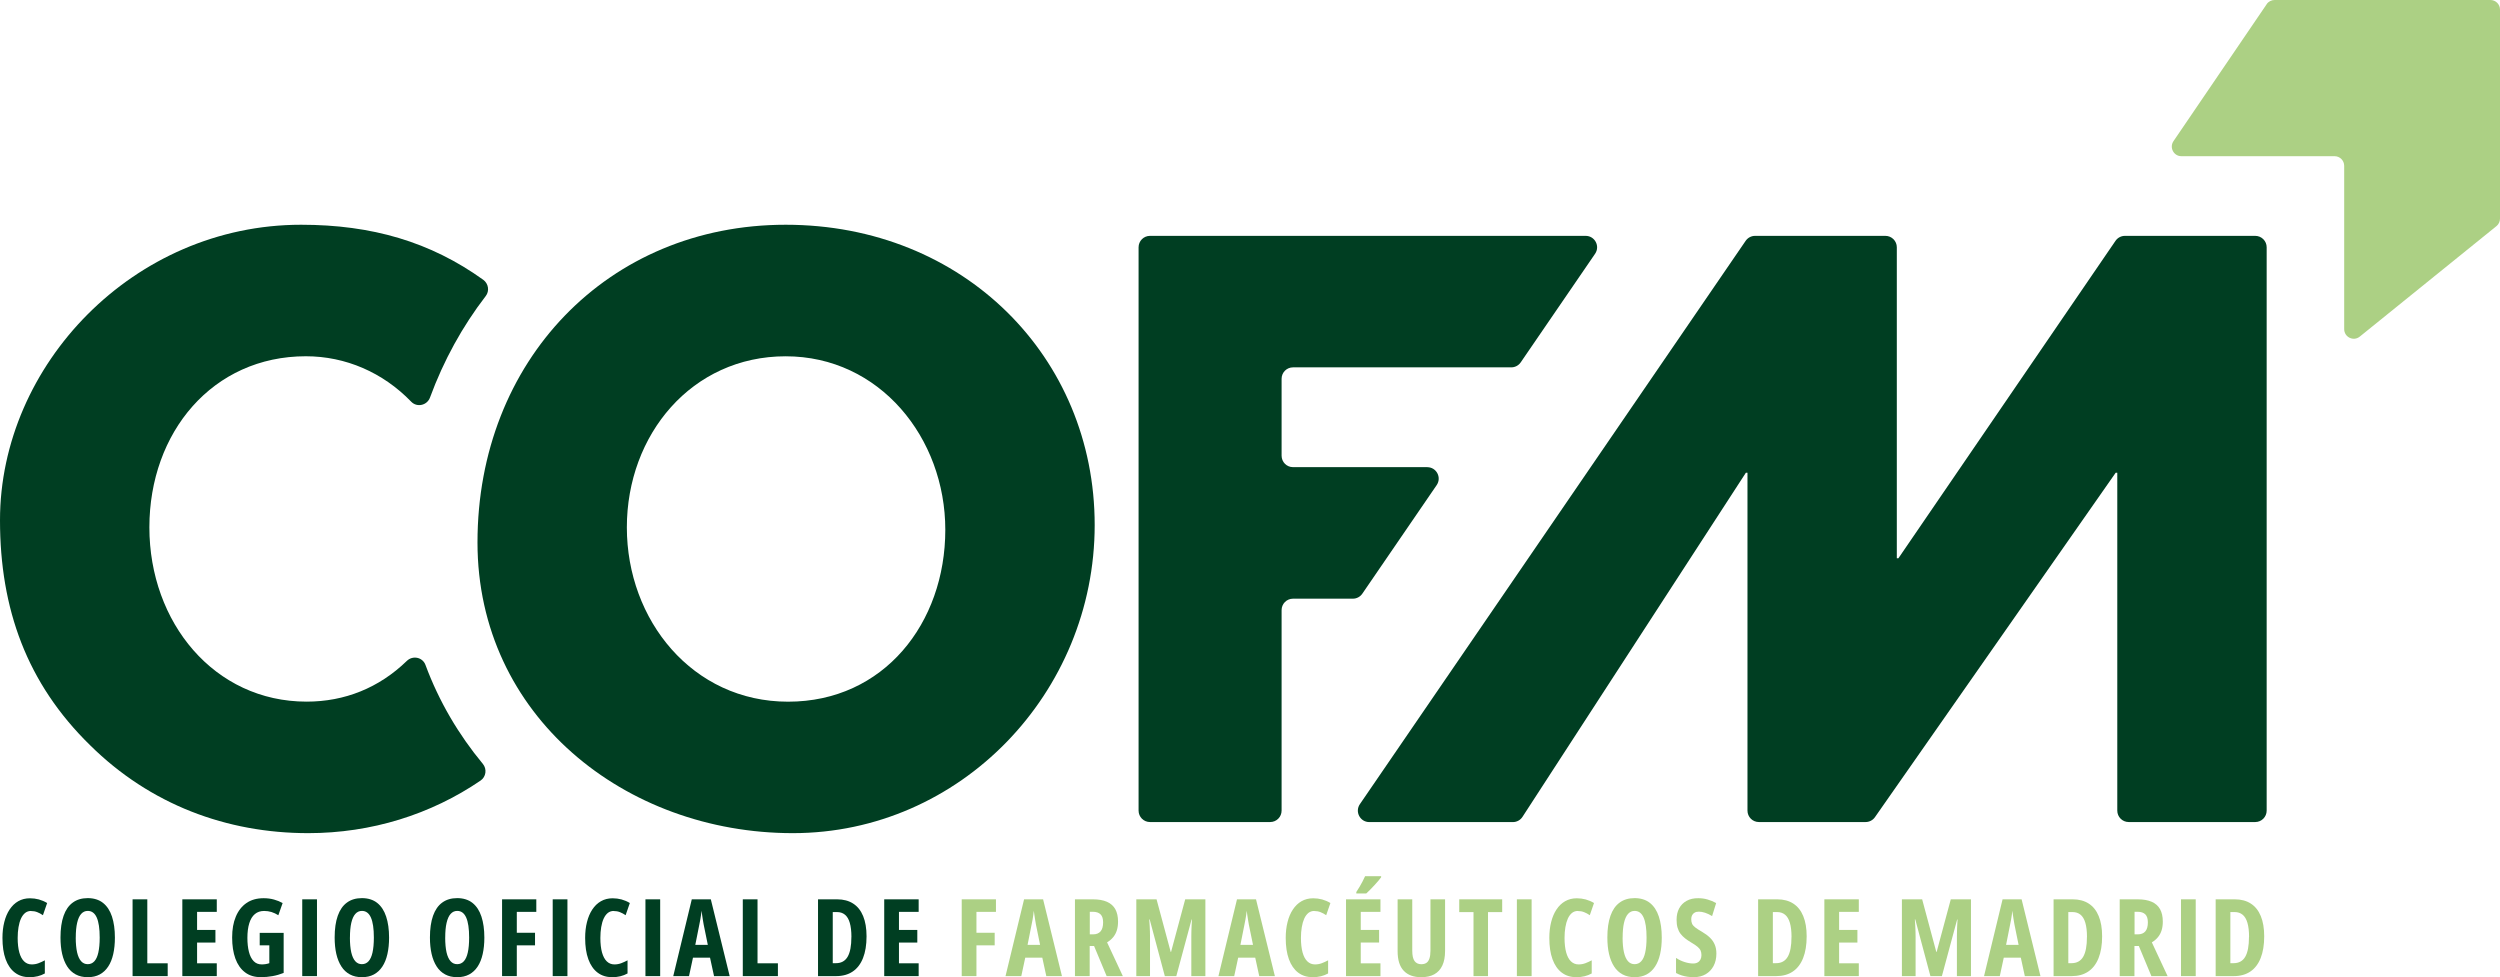
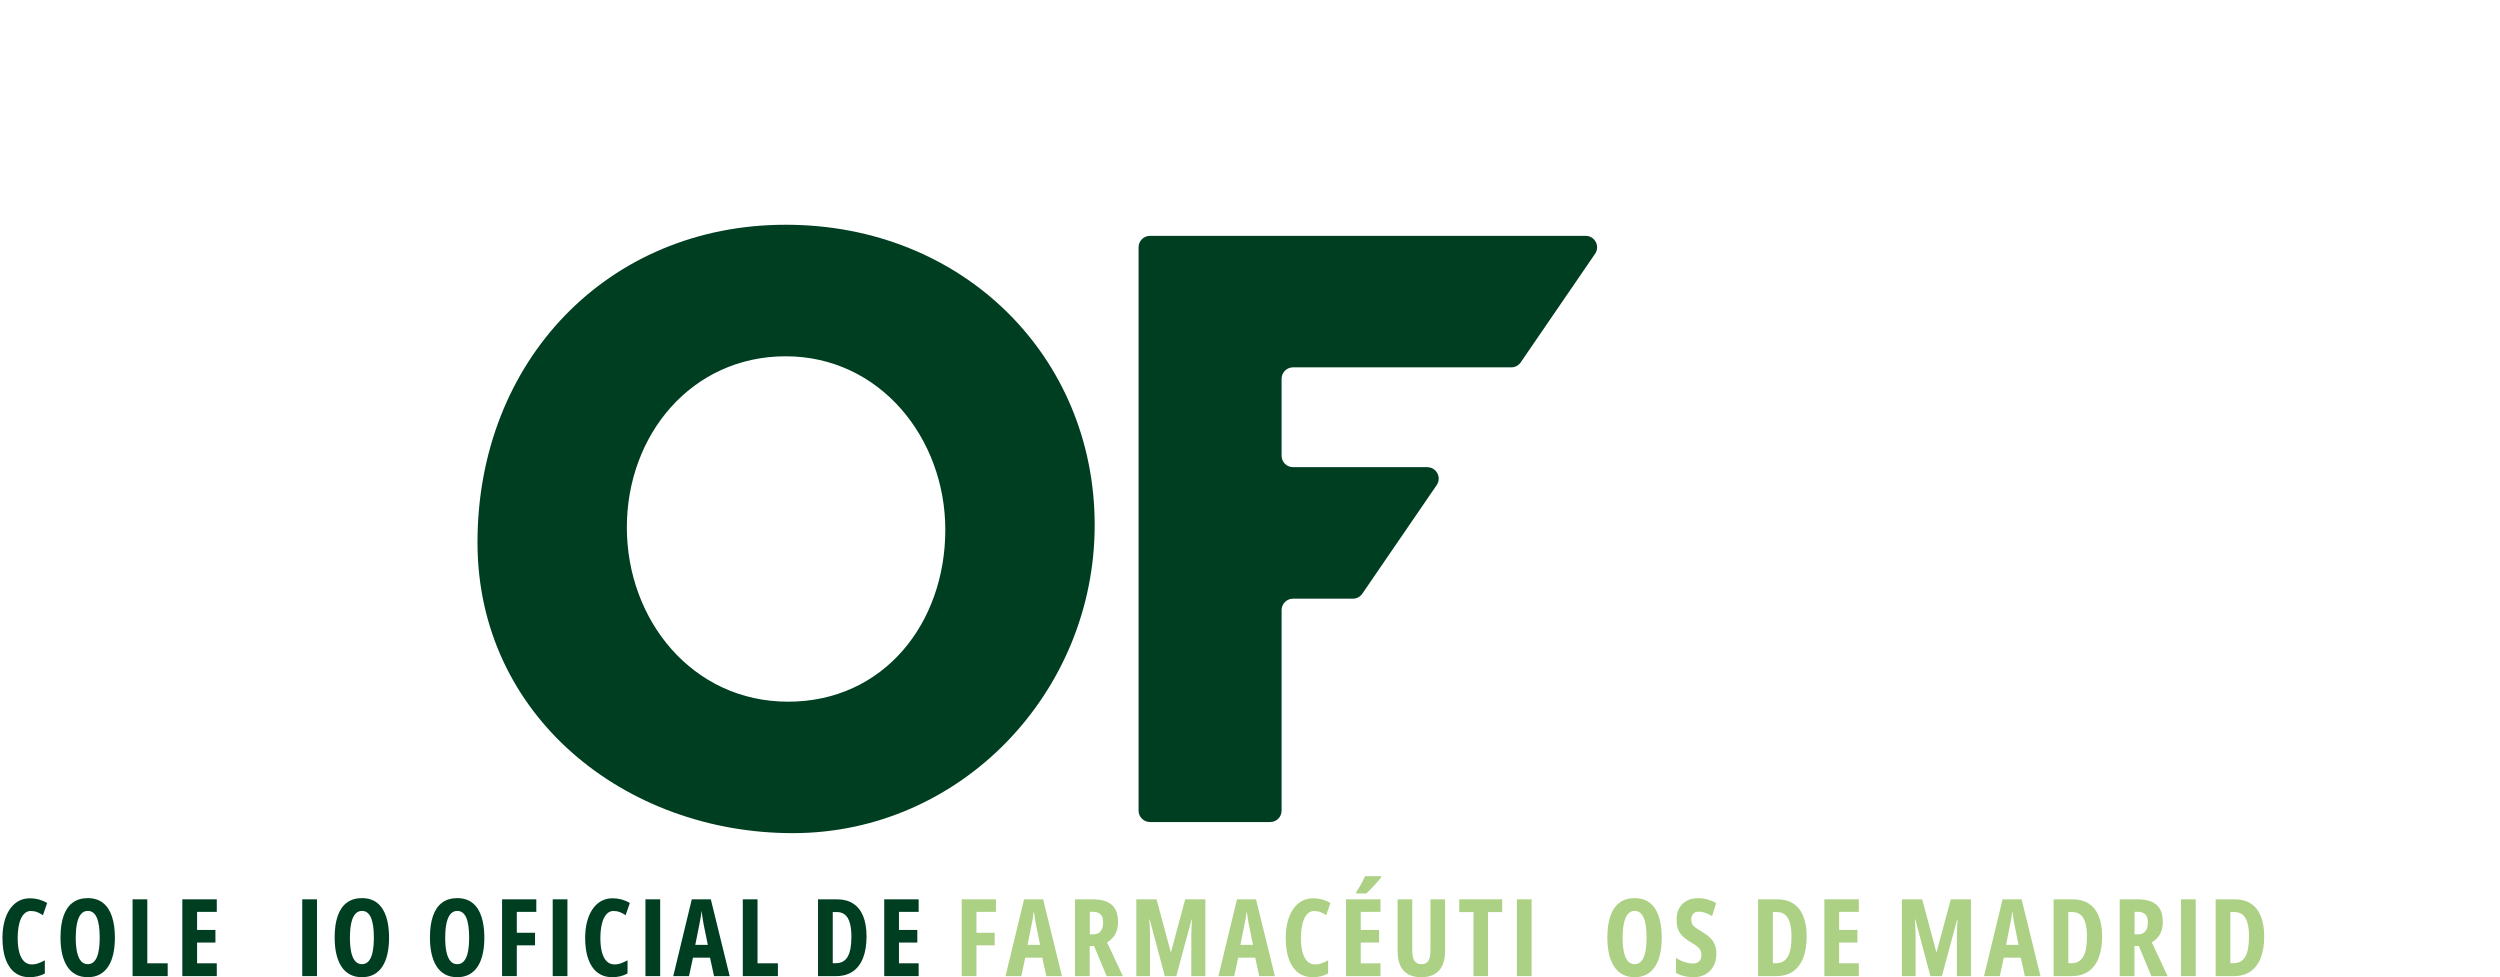
<svg xmlns="http://www.w3.org/2000/svg" width="197" height="77" viewBox="0 0 197 77" fill="none">
  <g clip-path="url(#clip0_4164_4342)">
-     <path d="M33.526 52.394C33.3 51.785 32.521 51.628 32.058 52.08C29.858 54.213 27.15 55.289 24.161 55.289C16.875 55.289 11.771 49.046 11.771 41.557C11.771 34.069 16.753 28.073 24.102 28.073C27.235 28.073 30.18 29.353 32.402 31.653C32.862 32.13 33.657 31.945 33.885 31.323C34.962 28.393 36.446 25.707 38.276 23.329C38.586 22.928 38.492 22.347 38.082 22.049C33.92 19.059 29.303 17.71 23.726 17.71C10.522 17.71 0 28.76 0 40.993C0 47.983 2.119 53.853 7.098 58.722C11.83 63.403 17.871 65.652 24.287 65.652C29.269 65.652 33.961 64.174 37.866 61.511C38.305 61.213 38.386 60.601 38.048 60.193C36.136 57.887 34.593 55.274 33.526 52.394Z" fill="#003E22" />
    <path d="M37.626 42.743C37.626 28.45 47.9 17.71 61.912 17.71C75.924 17.71 86.261 28.136 86.261 41.369C86.261 54.602 75.677 65.652 62.472 65.652C49.268 65.652 37.626 56.413 37.626 42.743ZM74.49 41.746C74.49 34.505 69.32 28.076 61.912 28.076C54.504 28.076 49.396 34.257 49.396 41.56C49.396 48.864 54.563 55.293 62.1 55.293C69.636 55.293 74.49 49.112 74.49 41.746Z" fill="#003E22" />
    <path d="M112.469 36.811H101.888C101.39 36.811 100.99 36.406 100.99 35.91V29.849C100.99 29.35 101.393 28.948 101.888 28.948H119.089C119.386 28.948 119.662 28.801 119.831 28.556L125.693 19.997C126.103 19.398 125.674 18.586 124.951 18.586H90.618C90.12 18.586 89.72 18.99 89.72 19.486V63.877C89.72 64.375 90.123 64.777 90.618 64.777H100.091C100.589 64.777 100.99 64.372 100.99 63.877V48.077C100.99 47.578 101.393 47.176 101.888 47.176H106.608C106.905 47.176 107.18 47.029 107.349 46.784L113.211 38.225C113.621 37.626 113.192 36.814 112.469 36.814" fill="#003E22" />
-     <path d="M167.74 64.777C167.243 64.777 166.842 64.372 166.842 63.877V37.25H166.717L147.745 64.394C147.576 64.636 147.3 64.777 147.009 64.777H138.599C138.102 64.777 137.701 64.372 137.701 63.877V37.25H137.576L119.971 64.369C119.806 64.626 119.521 64.78 119.217 64.78H107.9C107.177 64.78 106.748 63.968 107.158 63.368L137.557 18.978C137.726 18.733 138.002 18.586 138.299 18.586H148.571C149.068 18.586 149.469 18.99 149.469 19.486V43.992H149.594L166.701 18.978C166.87 18.733 167.146 18.586 167.443 18.586H177.715C178.212 18.586 178.613 18.99 178.613 19.486V63.877C178.613 64.375 178.209 64.777 177.715 64.777H167.743H167.74Z" fill="#003E22" />
-     <path d="M178.616 0.329L171.271 11.122C170.929 11.624 171.286 12.308 171.893 12.308H183.965C184.381 12.308 184.722 12.647 184.722 13.067V25.933C184.722 26.57 185.458 26.925 185.952 26.523L196.718 17.82C196.897 17.676 197 17.459 197 17.23V0.756C197 0.339 196.662 0 196.243 0H179.236C178.985 0 178.751 0.122 178.613 0.329" fill="#ACD084" />
    <path d="M2.444 71.783C2.269 71.783 2.113 71.836 1.981 71.939C1.85 72.046 1.74 72.194 1.652 72.385C1.565 72.576 1.502 72.802 1.458 73.063C1.415 73.32 1.393 73.602 1.393 73.91C1.393 74.362 1.437 74.741 1.521 75.049C1.606 75.359 1.731 75.594 1.897 75.754C2.062 75.915 2.263 75.996 2.501 75.996C2.688 75.996 2.867 75.965 3.033 75.902C3.202 75.839 3.368 75.761 3.533 75.673V76.708C3.361 76.805 3.174 76.878 2.973 76.928C2.773 76.978 2.56 77.003 2.332 77.003C1.878 77.003 1.493 76.884 1.174 76.642C0.854 76.401 0.613 76.049 0.444 75.588C0.275 75.124 0.194 74.565 0.194 73.907C0.194 73.455 0.241 73.037 0.338 72.658C0.432 72.278 0.573 71.949 0.757 71.67C0.942 71.39 1.167 71.171 1.437 71.017C1.706 70.863 2.012 70.785 2.36 70.785C2.604 70.785 2.836 70.816 3.061 70.876C3.286 70.939 3.505 71.03 3.715 71.158L3.383 72.118C3.233 72.015 3.083 71.936 2.933 71.877C2.782 71.817 2.62 71.789 2.447 71.789" fill="#003E22" />
    <path d="M9.054 73.885C9.054 74.365 9.01 74.798 8.923 75.183C8.835 75.569 8.704 75.896 8.525 76.165C8.347 76.435 8.128 76.642 7.859 76.787C7.59 76.931 7.277 77.003 6.917 77.003C6.557 77.003 6.238 76.931 5.965 76.784C5.696 76.639 5.471 76.432 5.295 76.156C5.12 75.883 4.986 75.554 4.898 75.171C4.81 74.788 4.767 74.355 4.767 73.875C4.767 73.198 4.848 72.626 5.011 72.165C5.173 71.704 5.414 71.356 5.734 71.124C6.053 70.888 6.447 70.772 6.917 70.772C7.386 70.772 7.806 70.898 8.118 71.149C8.435 71.4 8.669 71.757 8.823 72.222C8.976 72.686 9.054 73.241 9.054 73.885ZM5.968 73.885C5.968 74.349 6.006 74.735 6.075 75.045C6.147 75.356 6.253 75.588 6.394 75.745C6.535 75.902 6.707 75.977 6.914 75.977C7.12 75.977 7.295 75.902 7.436 75.748C7.574 75.598 7.68 75.369 7.749 75.058C7.818 74.751 7.856 74.358 7.856 73.882C7.856 73.172 7.777 72.645 7.621 72.297C7.464 71.952 7.23 71.779 6.917 71.779C6.71 71.779 6.538 71.858 6.397 72.015C6.256 72.172 6.15 72.407 6.078 72.721C6.006 73.031 5.971 73.42 5.971 73.882" fill="#003E22" />
    <path d="M10.447 76.918V70.867H11.608V75.908H13.214V76.918H10.447Z" fill="#003E22" />
    <path d="M17.082 76.918H14.368V70.867H17.082V71.855H15.53V73.279H16.976V74.274H15.53V75.908H17.082V76.918Z" fill="#003E22" />
-     <path d="M20.465 73.511H22.352V76.667C22.068 76.78 21.773 76.865 21.473 76.918C21.169 76.975 20.863 77 20.553 77C20.055 77 19.639 76.874 19.304 76.617C18.969 76.363 18.719 76.002 18.547 75.535C18.378 75.067 18.293 74.515 18.293 73.875C18.293 73.235 18.387 72.695 18.581 72.234C18.772 71.773 19.054 71.412 19.423 71.158C19.792 70.904 20.243 70.779 20.772 70.779C21.063 70.779 21.338 70.813 21.592 70.885C21.845 70.954 22.071 71.048 22.271 71.161L21.933 72.121C21.761 72.012 21.582 71.927 21.395 71.867C21.21 71.811 21.013 71.783 20.813 71.783C20.525 71.783 20.281 71.864 20.087 72.027C19.889 72.19 19.742 72.432 19.645 72.746C19.545 73.063 19.495 73.448 19.495 73.907C19.495 74.33 19.536 74.697 19.617 75.011C19.698 75.325 19.82 75.566 19.989 75.739C20.155 75.911 20.368 75.996 20.628 75.996C20.734 75.996 20.838 75.987 20.938 75.971C21.038 75.955 21.135 75.93 21.223 75.899V74.493H20.465V73.511Z" fill="#003E22" />
    <path d="M24.978 70.867H23.817V76.918H24.978V70.867Z" fill="#003E22" />
    <path d="M30.659 73.885C30.659 74.365 30.615 74.798 30.527 75.183C30.44 75.569 30.308 75.896 30.13 76.165C29.951 76.435 29.732 76.642 29.463 76.787C29.194 76.931 28.881 77.003 28.521 77.003C28.161 77.003 27.842 76.931 27.57 76.784C27.3 76.639 27.075 76.432 26.9 76.156C26.725 75.883 26.59 75.554 26.502 75.171C26.415 74.788 26.371 74.355 26.371 73.875C26.371 73.198 26.452 72.626 26.615 72.165C26.778 71.704 27.019 71.356 27.338 71.124C27.657 70.888 28.052 70.772 28.521 70.772C28.991 70.772 29.41 70.898 29.723 71.149C30.039 71.4 30.274 71.757 30.427 72.222C30.581 72.686 30.659 73.241 30.659 73.885ZM27.573 73.885C27.573 74.349 27.61 74.735 27.679 75.045C27.751 75.356 27.858 75.588 27.998 75.745C28.139 75.902 28.311 75.977 28.518 75.977C28.724 75.977 28.9 75.902 29.041 75.748C29.178 75.598 29.285 75.369 29.354 75.058C29.422 74.751 29.46 74.358 29.46 73.882C29.46 73.172 29.382 72.645 29.225 72.297C29.069 71.952 28.834 71.779 28.521 71.779C28.314 71.779 28.142 71.858 28.002 72.015C27.861 72.172 27.754 72.407 27.682 72.721C27.61 73.031 27.576 73.42 27.576 73.882" fill="#003E22" />
    <path d="M38.167 73.885C38.167 74.365 38.123 74.798 38.035 75.183C37.948 75.569 37.816 75.896 37.638 76.165C37.46 76.435 37.24 76.642 36.971 76.787C36.702 76.931 36.389 77.003 36.029 77.003C35.669 77.003 35.35 76.931 35.078 76.784C34.809 76.639 34.583 76.432 34.408 76.156C34.233 75.883 34.098 75.554 34.011 75.171C33.923 74.788 33.879 74.355 33.879 73.875C33.879 73.198 33.961 72.626 34.123 72.165C34.286 71.704 34.527 71.356 34.846 71.124C35.166 70.888 35.56 70.772 36.029 70.772C36.499 70.772 36.918 70.898 37.231 71.149C37.547 71.4 37.782 71.757 37.935 72.222C38.089 72.686 38.167 73.241 38.167 73.885ZM35.081 73.885C35.081 74.349 35.118 74.735 35.187 75.045C35.259 75.356 35.366 75.588 35.507 75.745C35.648 75.902 35.82 75.977 36.026 75.977C36.233 75.977 36.408 75.902 36.549 75.748C36.687 75.598 36.793 75.369 36.862 75.058C36.931 74.751 36.968 74.358 36.968 73.882C36.968 73.172 36.89 72.645 36.733 72.297C36.577 71.952 36.342 71.779 36.029 71.779C35.823 71.779 35.651 71.858 35.51 72.015C35.369 72.172 35.263 72.407 35.191 72.721C35.118 73.031 35.084 73.42 35.084 73.882" fill="#003E22" />
    <path d="M40.724 76.918H39.563V70.867H42.261V71.855H40.724V73.502H42.16V74.493H40.724V76.918Z" fill="#003E22" />
    <path d="M44.714 70.867H43.553V76.918H44.714V70.867Z" fill="#003E22" />
    <path d="M48.36 71.783C48.185 71.783 48.029 71.836 47.897 71.939C47.766 72.046 47.656 72.194 47.569 72.385C47.481 72.576 47.418 72.802 47.374 73.063C47.331 73.32 47.309 73.602 47.309 73.91C47.309 74.362 47.353 74.741 47.437 75.049C47.525 75.359 47.647 75.594 47.813 75.754C47.978 75.915 48.179 75.996 48.417 75.996C48.605 75.996 48.78 75.965 48.949 75.902C49.118 75.839 49.284 75.761 49.45 75.673V76.708C49.277 76.805 49.09 76.878 48.889 76.928C48.689 76.978 48.476 77.003 48.248 77.003C47.794 77.003 47.409 76.884 47.09 76.642C46.77 76.401 46.529 76.049 46.361 75.588C46.191 75.124 46.11 74.565 46.11 73.907C46.11 73.455 46.157 73.037 46.254 72.658C46.348 72.278 46.489 71.949 46.673 71.67C46.858 71.39 47.083 71.171 47.353 71.017C47.622 70.863 47.928 70.785 48.276 70.785C48.517 70.785 48.752 70.816 48.977 70.876C49.202 70.939 49.421 71.03 49.631 71.158L49.299 72.118C49.149 72.015 48.999 71.936 48.849 71.877C48.698 71.817 48.536 71.789 48.364 71.789" fill="#003E22" />
    <path d="M52.022 70.867H50.861V76.918H52.022V70.867Z" fill="#003E22" />
    <path d="M56.266 76.918L55.95 75.463H54.607L54.294 76.918H53.052L54.513 70.867H56.013L57.499 76.918H56.266ZM55.775 74.452L55.449 72.852C55.427 72.721 55.405 72.589 55.383 72.463C55.362 72.335 55.343 72.212 55.327 72.096C55.308 71.98 55.293 71.87 55.28 71.767C55.271 71.864 55.261 71.971 55.243 72.087C55.227 72.203 55.208 72.325 55.186 72.451C55.164 72.576 55.139 72.705 55.111 72.837L54.789 74.456H55.775V74.452Z" fill="#003E22" />
    <path d="M58.532 76.918V70.867H59.693V75.908H61.299V76.918H58.532Z" fill="#003E22" />
    <path d="M68.284 73.781C68.284 74.459 68.19 75.03 68.006 75.494C67.821 75.962 67.549 76.316 67.192 76.558C66.835 76.799 66.397 76.918 65.88 76.918H64.46V70.867H65.968C66.463 70.867 66.885 70.979 67.229 71.202C67.577 71.425 67.837 71.754 68.015 72.187C68.193 72.62 68.284 73.15 68.284 73.781ZM67.092 73.834C67.092 73.383 67.048 73.009 66.963 72.721C66.879 72.429 66.751 72.216 66.582 72.078C66.413 71.939 66.203 71.87 65.953 71.87H65.621V75.899H65.871C66.29 75.899 66.597 75.729 66.794 75.391C66.992 75.052 67.089 74.534 67.089 73.834" fill="#003E22" />
    <path d="M72.39 76.918H69.677V70.867H72.39V71.855H70.838V73.279H72.284V74.274H70.838V75.908H72.39V76.918Z" fill="#003E22" />
    <path d="M76.944 76.918H75.783V70.867H78.481V71.855H76.944V73.502H78.381V74.493H76.944V76.918Z" fill="#ACD084" />
    <path d="M82.449 76.918L82.133 75.463H80.79L80.478 76.918H79.235L80.697 70.867H82.196L83.682 76.918H82.449ZM81.958 74.452L81.632 72.852C81.611 72.721 81.589 72.589 81.567 72.463C81.545 72.335 81.526 72.212 81.51 72.096C81.492 71.98 81.476 71.87 81.463 71.767C81.454 71.864 81.445 71.971 81.426 72.087C81.41 72.203 81.391 72.325 81.37 72.451C81.348 72.576 81.323 72.705 81.294 72.837L80.972 74.456H81.958V74.452Z" fill="#ACD084" />
    <path d="M86.117 70.867C86.565 70.867 86.934 70.932 87.228 71.061C87.522 71.19 87.742 71.387 87.886 71.644C88.029 71.905 88.102 72.231 88.102 72.62C88.102 72.868 88.073 73.094 88.011 73.298C87.951 73.502 87.854 73.681 87.726 73.841C87.598 74.001 87.435 74.139 87.238 74.258L88.48 76.918H87.203L86.214 74.547H85.867V76.918H84.706V70.867H86.108H86.117ZM86.111 71.848H85.876V73.627H86.136C86.393 73.627 86.59 73.549 86.725 73.392C86.859 73.235 86.925 72.997 86.925 72.68C86.925 72.397 86.859 72.187 86.725 72.052C86.59 71.918 86.386 71.848 86.111 71.848Z" fill="#ACD084" />
    <path d="M91.788 76.918L90.596 72.451H90.561C90.577 72.636 90.587 72.812 90.596 72.972C90.605 73.135 90.608 73.285 90.615 73.423C90.618 73.561 90.621 73.687 90.621 73.797V76.918H89.541V70.867H91.137L92.251 75.011H92.28L93.394 70.867H94.984V76.918H93.876V73.79C93.876 73.665 93.876 73.536 93.882 73.398C93.885 73.26 93.891 73.116 93.898 72.959C93.904 72.802 93.913 72.636 93.926 72.46H93.895L92.693 76.918H91.788Z" fill="#ACD084" />
    <path d="M99.228 76.918L98.912 75.463H97.569L97.256 76.918H96.013L97.475 70.867H98.974L100.461 76.918H99.228ZM98.736 74.452L98.408 72.852C98.386 72.721 98.364 72.589 98.342 72.463C98.323 72.335 98.301 72.212 98.286 72.096C98.267 71.98 98.251 71.87 98.239 71.767C98.229 71.864 98.217 71.971 98.201 72.087C98.186 72.203 98.167 72.325 98.142 72.451C98.12 72.576 98.095 72.705 98.067 72.837L97.744 74.456H98.733L98.736 74.452Z" fill="#ACD084" />
    <path d="M103.565 71.783C103.39 71.783 103.234 71.836 103.102 71.939C102.971 72.046 102.861 72.194 102.774 72.385C102.689 72.576 102.623 72.802 102.58 73.063C102.536 73.32 102.514 73.602 102.514 73.91C102.514 74.362 102.558 74.741 102.642 75.049C102.727 75.359 102.852 75.594 103.018 75.754C103.184 75.915 103.384 75.996 103.622 75.996C103.81 75.996 103.988 75.965 104.154 75.902C104.323 75.839 104.489 75.761 104.655 75.673V76.708C104.482 76.805 104.295 76.878 104.094 76.928C103.894 76.978 103.681 77.003 103.453 77.003C102.999 77.003 102.614 76.884 102.295 76.642C101.976 76.401 101.735 76.049 101.566 75.588C101.397 75.124 101.315 74.565 101.315 73.907C101.315 73.455 101.362 73.037 101.459 72.658C101.553 72.278 101.694 71.949 101.879 71.67C102.063 71.39 102.289 71.171 102.558 71.017C102.827 70.863 103.134 70.785 103.481 70.785C103.722 70.785 103.957 70.816 104.182 70.876C104.407 70.939 104.626 71.03 104.836 71.158L104.504 72.118C104.354 72.015 104.204 71.936 104.054 71.877C103.903 71.817 103.741 71.789 103.569 71.789" fill="#ACD084" />
    <path d="M108.78 76.918H106.066V70.867H108.78V71.855H107.227V73.279H108.673V74.274H107.227V75.908H108.78V76.918ZM108.833 69.05V69.128C108.776 69.207 108.701 69.301 108.611 69.411C108.52 69.517 108.42 69.63 108.31 69.75C108.201 69.869 108.091 69.985 107.978 70.098C107.869 70.214 107.762 70.314 107.662 70.405H106.877V70.292C106.977 70.145 107.068 69.997 107.149 69.856C107.23 69.715 107.309 69.577 107.377 69.442C107.446 69.307 107.512 69.175 107.568 69.047H108.83L108.833 69.05Z" fill="#ACD084" />
    <path d="M113.872 70.867V74.929C113.872 75.394 113.8 75.776 113.656 76.084C113.512 76.391 113.302 76.62 113.023 76.774C112.745 76.928 112.401 77.003 111.991 77.003C111.393 77.003 110.933 76.834 110.614 76.495C110.291 76.156 110.132 75.641 110.132 74.951V70.867H111.286V74.91C111.286 75.293 111.346 75.566 111.468 75.733C111.59 75.896 111.765 75.98 111.997 75.98C112.16 75.98 112.294 75.946 112.401 75.874C112.507 75.805 112.585 75.689 112.638 75.532C112.692 75.375 112.72 75.165 112.72 74.904V70.867H113.868H113.872Z" fill="#ACD084" />
    <path d="M117.255 76.918H116.112V71.874H114.989V70.867H118.372V71.874H117.255V76.918Z" fill="#ACD084" />
    <path d="M120.691 70.867H119.53V76.918H120.691V70.867Z" fill="#ACD084" />
-     <path d="M124.337 71.783C124.162 71.783 124.006 71.836 123.874 71.939C123.743 72.046 123.633 72.194 123.546 72.385C123.461 72.576 123.395 72.802 123.352 73.063C123.308 73.32 123.286 73.602 123.286 73.91C123.286 74.362 123.33 74.741 123.414 75.049C123.499 75.359 123.624 75.594 123.79 75.754C123.956 75.915 124.156 75.996 124.394 75.996C124.581 75.996 124.76 75.965 124.926 75.902C125.095 75.839 125.261 75.761 125.427 75.673V76.708C125.254 76.805 125.067 76.878 124.866 76.928C124.666 76.978 124.453 77.003 124.225 77.003C123.771 77.003 123.386 76.884 123.067 76.642C122.747 76.401 122.506 76.049 122.337 75.588C122.168 75.124 122.087 74.565 122.087 73.907C122.087 73.455 122.134 73.037 122.231 72.658C122.325 72.278 122.466 71.949 122.65 71.67C122.835 71.39 123.06 71.171 123.33 71.017C123.599 70.863 123.905 70.785 124.253 70.785C124.494 70.785 124.729 70.816 124.954 70.876C125.179 70.939 125.398 71.03 125.608 71.158L125.276 72.118C125.126 72.015 124.976 71.936 124.826 71.877C124.675 71.817 124.513 71.789 124.34 71.789" fill="#ACD084" />
    <path d="M130.947 73.885C130.947 74.365 130.904 74.798 130.816 75.183C130.728 75.569 130.597 75.896 130.418 76.165C130.243 76.435 130.021 76.642 129.752 76.787C129.483 76.931 129.17 77.003 128.81 77.003C128.45 77.003 128.131 76.931 127.858 76.784C127.589 76.639 127.364 76.432 127.189 76.156C127.013 75.883 126.879 75.554 126.791 75.171C126.703 74.788 126.66 74.355 126.66 73.875C126.66 73.198 126.741 72.626 126.904 72.165C127.066 71.704 127.307 71.356 127.627 71.124C127.946 70.888 128.34 70.772 128.81 70.772C129.279 70.772 129.699 70.898 130.012 71.149C130.328 71.4 130.562 71.757 130.716 72.222C130.869 72.686 130.947 73.241 130.947 73.885ZM127.861 73.885C127.861 74.349 127.899 74.735 127.968 75.045C128.04 75.356 128.146 75.588 128.287 75.745C128.428 75.902 128.6 75.977 128.807 75.977C129.013 75.977 129.188 75.902 129.329 75.748C129.47 75.598 129.573 75.369 129.642 75.058C129.711 74.751 129.749 74.358 129.749 73.882C129.749 73.172 129.67 72.645 129.514 72.297C129.357 71.952 129.123 71.779 128.81 71.779C128.603 71.779 128.431 71.858 128.29 72.015C128.149 72.172 128.043 72.407 127.971 72.721C127.899 73.031 127.865 73.42 127.865 73.882" fill="#ACD084" />
    <path d="M135.251 75.146C135.251 75.51 135.179 75.833 135.032 76.112C134.885 76.391 134.681 76.608 134.415 76.765C134.149 76.922 133.836 77 133.476 77C133.31 77 133.144 76.991 132.988 76.969C132.831 76.947 132.678 76.912 132.525 76.865C132.374 76.818 132.221 76.752 132.071 76.674V75.485C132.29 75.629 132.518 75.736 132.756 75.811C132.994 75.886 133.213 75.924 133.414 75.924C133.561 75.924 133.686 75.896 133.783 75.836C133.88 75.78 133.952 75.701 134.002 75.601C134.049 75.5 134.074 75.391 134.074 75.265C134.074 75.133 134.052 75.014 134.011 74.914C133.971 74.813 133.892 74.713 133.773 74.612C133.658 74.512 133.486 74.396 133.26 74.264C133.085 74.161 132.925 74.051 132.784 73.941C132.644 73.831 132.522 73.709 132.421 73.574C132.321 73.439 132.246 73.285 132.193 73.106C132.14 72.931 132.115 72.721 132.115 72.482C132.115 72.14 132.18 71.839 132.315 71.585C132.45 71.328 132.647 71.13 132.907 70.986C133.163 70.844 133.473 70.772 133.833 70.779C134.077 70.779 134.318 70.81 134.553 70.879C134.787 70.945 135.016 71.039 135.232 71.161L134.913 72.187C134.719 72.068 134.534 71.98 134.359 71.924C134.187 71.867 134.024 71.839 133.87 71.839C133.739 71.839 133.626 71.864 133.539 71.914C133.448 71.965 133.382 72.034 133.338 72.121C133.291 72.209 133.27 72.31 133.27 72.426C133.27 72.57 133.291 72.689 133.335 72.79C133.379 72.89 133.464 72.987 133.586 73.082C133.708 73.176 133.883 73.292 134.115 73.423C134.365 73.568 134.575 73.725 134.744 73.888C134.913 74.051 135.038 74.236 135.122 74.437C135.21 74.641 135.251 74.876 135.251 75.143" fill="#ACD084" />
    <path d="M142.365 73.781C142.365 74.459 142.271 75.03 142.086 75.494C141.901 75.962 141.629 76.316 141.272 76.558C140.915 76.799 140.477 76.918 139.961 76.918H138.54V70.867H140.049C140.543 70.867 140.966 70.979 141.31 71.202C141.657 71.425 141.917 71.754 142.095 72.187C142.274 72.62 142.365 73.15 142.365 73.781ZM141.172 73.834C141.172 73.383 141.128 73.009 141.044 72.721C140.959 72.429 140.831 72.216 140.662 72.078C140.493 71.939 140.283 71.87 140.033 71.87H139.701V75.899H139.952C140.371 75.899 140.678 75.729 140.875 75.391C141.072 75.052 141.169 74.534 141.169 73.834" fill="#ACD084" />
    <path d="M146.474 76.918H143.76V70.867H146.474V71.855H144.922V73.279H146.364V74.274H144.922V75.908H146.474V76.918Z" fill="#ACD084" />
    <path d="M152.117 76.918L150.924 72.451H150.89C150.906 72.636 150.915 72.812 150.924 72.972C150.934 73.135 150.937 73.285 150.943 73.423C150.946 73.561 150.949 73.687 150.949 73.797V76.918H149.87V70.867H151.466L152.58 75.011H152.608L153.722 70.867H155.312V76.918H154.204V73.79C154.204 73.665 154.204 73.536 154.211 73.398C154.214 73.26 154.22 73.116 154.226 72.959C154.232 72.802 154.242 72.636 154.254 72.46H154.223L153.021 76.918H152.117Z" fill="#ACD084" />
    <path d="M159.556 76.918L159.24 75.463H157.897L157.584 76.918H156.342L157.803 70.867H159.303L160.789 76.918H159.556ZM159.065 74.452L158.739 72.852C158.717 72.721 158.695 72.589 158.673 72.463C158.652 72.335 158.633 72.212 158.617 72.096C158.598 71.98 158.583 71.87 158.57 71.767C158.561 71.864 158.548 71.971 158.533 72.087C158.517 72.203 158.498 72.325 158.476 72.451C158.454 72.576 158.429 72.705 158.401 72.837L158.079 74.456H159.065V74.452Z" fill="#ACD084" />
    <path d="M165.647 73.781C165.647 74.459 165.553 75.03 165.368 75.494C165.183 75.962 164.911 76.316 164.554 76.558C164.197 76.799 163.759 76.918 163.243 76.918H161.822V70.867H163.331C163.825 70.867 164.248 70.979 164.592 71.202C164.939 71.425 165.199 71.754 165.377 72.187C165.556 72.62 165.647 73.15 165.647 73.781ZM164.454 73.834C164.454 73.383 164.41 73.009 164.326 72.721C164.241 72.429 164.113 72.216 163.944 72.078C163.775 71.939 163.565 71.87 163.315 71.87H162.983V75.899H163.233C163.653 75.899 163.96 75.729 164.157 75.391C164.354 75.052 164.451 74.534 164.451 73.834" fill="#ACD084" />
    <path d="M168.444 70.867C168.892 70.867 169.261 70.932 169.556 71.061C169.85 71.19 170.069 71.387 170.213 71.644C170.357 71.905 170.429 72.231 170.429 72.62C170.429 72.868 170.401 73.094 170.338 73.298C170.278 73.502 170.181 73.681 170.053 73.841C169.925 74.001 169.762 74.139 169.565 74.258L170.807 76.918H169.53L168.541 74.547H168.194V76.918H167.033V70.867H168.435H168.444ZM168.438 71.848H168.203V73.627H168.463C168.72 73.627 168.917 73.549 169.052 73.392C169.186 73.235 169.252 72.997 169.252 72.68C169.252 72.397 169.186 72.187 169.052 72.052C168.917 71.918 168.714 71.848 168.438 71.848Z" fill="#ACD084" />
    <path d="M173.023 70.867H171.862V76.918H173.023V70.867Z" fill="#ACD084" />
    <path d="M178.419 73.781C178.419 74.459 178.325 75.03 178.14 75.494C177.956 75.962 177.683 76.316 177.327 76.558C176.97 76.799 176.532 76.918 176.015 76.918H174.594V70.867H176.103C176.601 70.867 177.02 70.979 177.364 71.202C177.712 71.425 177.971 71.754 178.15 72.187C178.328 72.62 178.419 73.15 178.419 73.781ZM177.226 73.834C177.226 73.383 177.183 73.009 177.098 72.721C177.014 72.429 176.885 72.216 176.716 72.078C176.547 71.939 176.338 71.87 176.084 71.87H175.752V75.899H176.003C176.422 75.899 176.732 75.729 176.926 75.391C177.123 75.052 177.22 74.534 177.22 73.834" fill="#ACD084" />
  </g>
  <defs>
    <clipPath id="clip0_4164_4342">
      <rect width="197" height="77" fill="white" />
    </clipPath>
  </defs>
</svg>